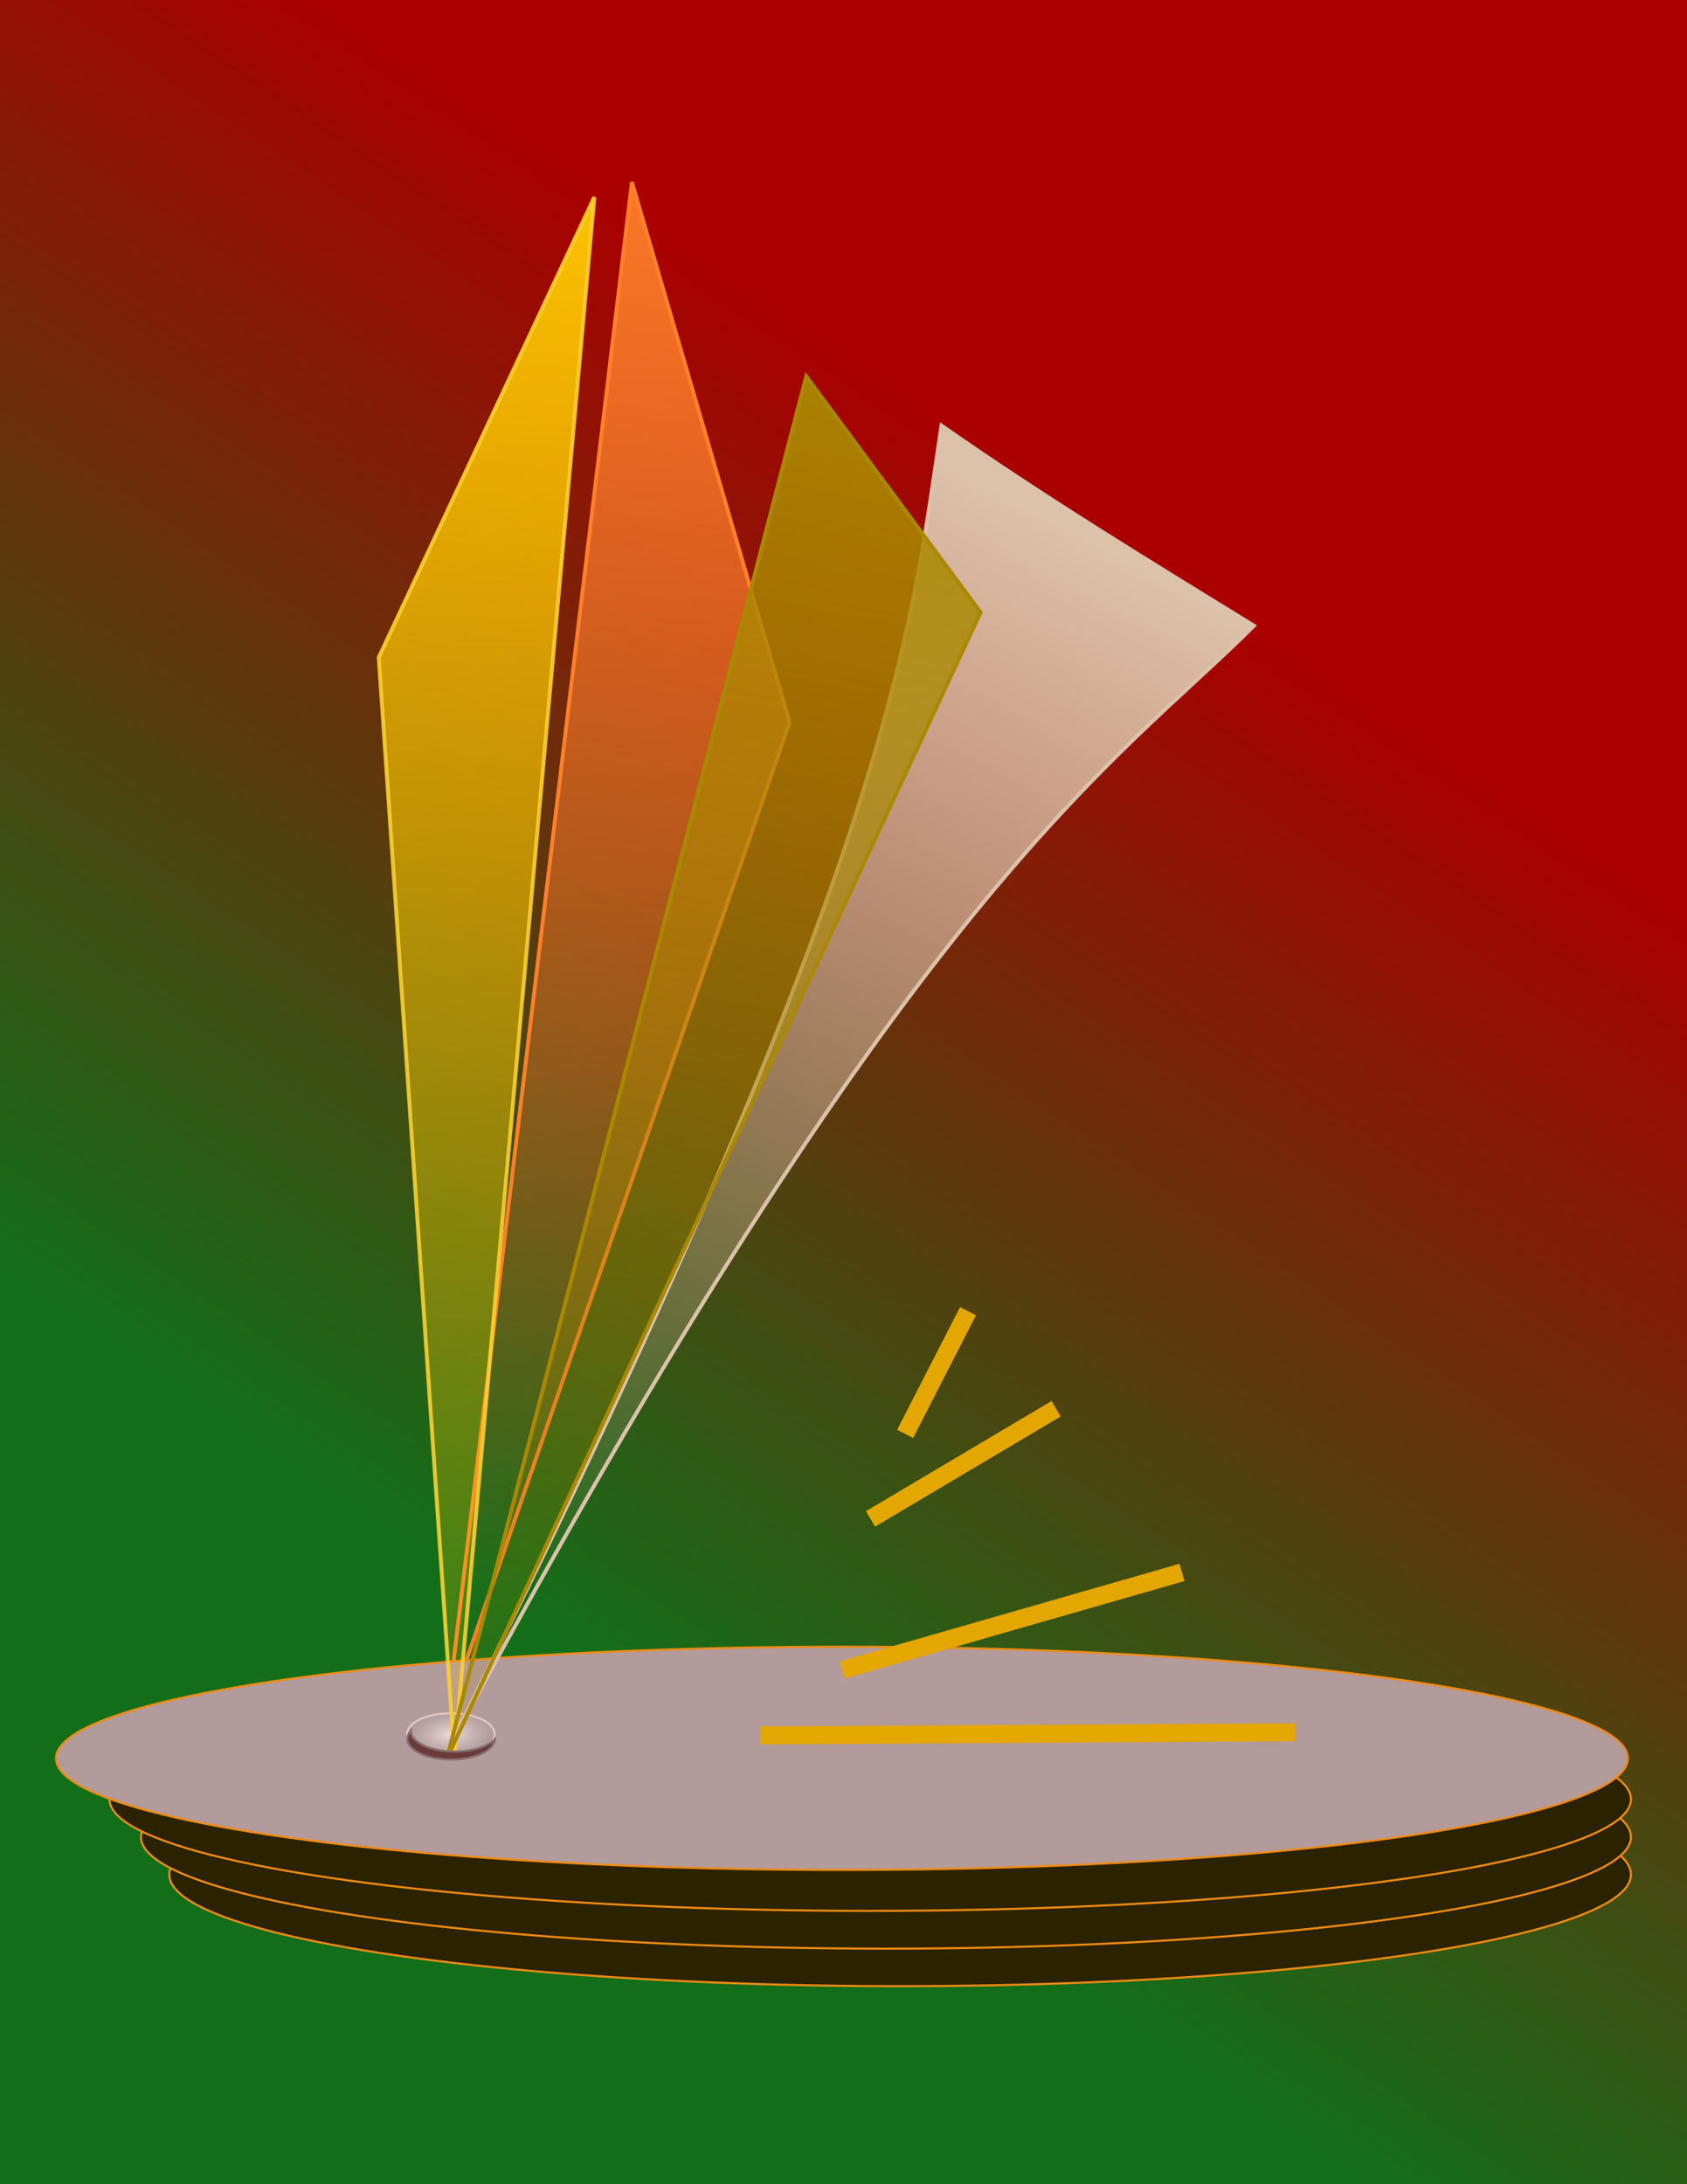
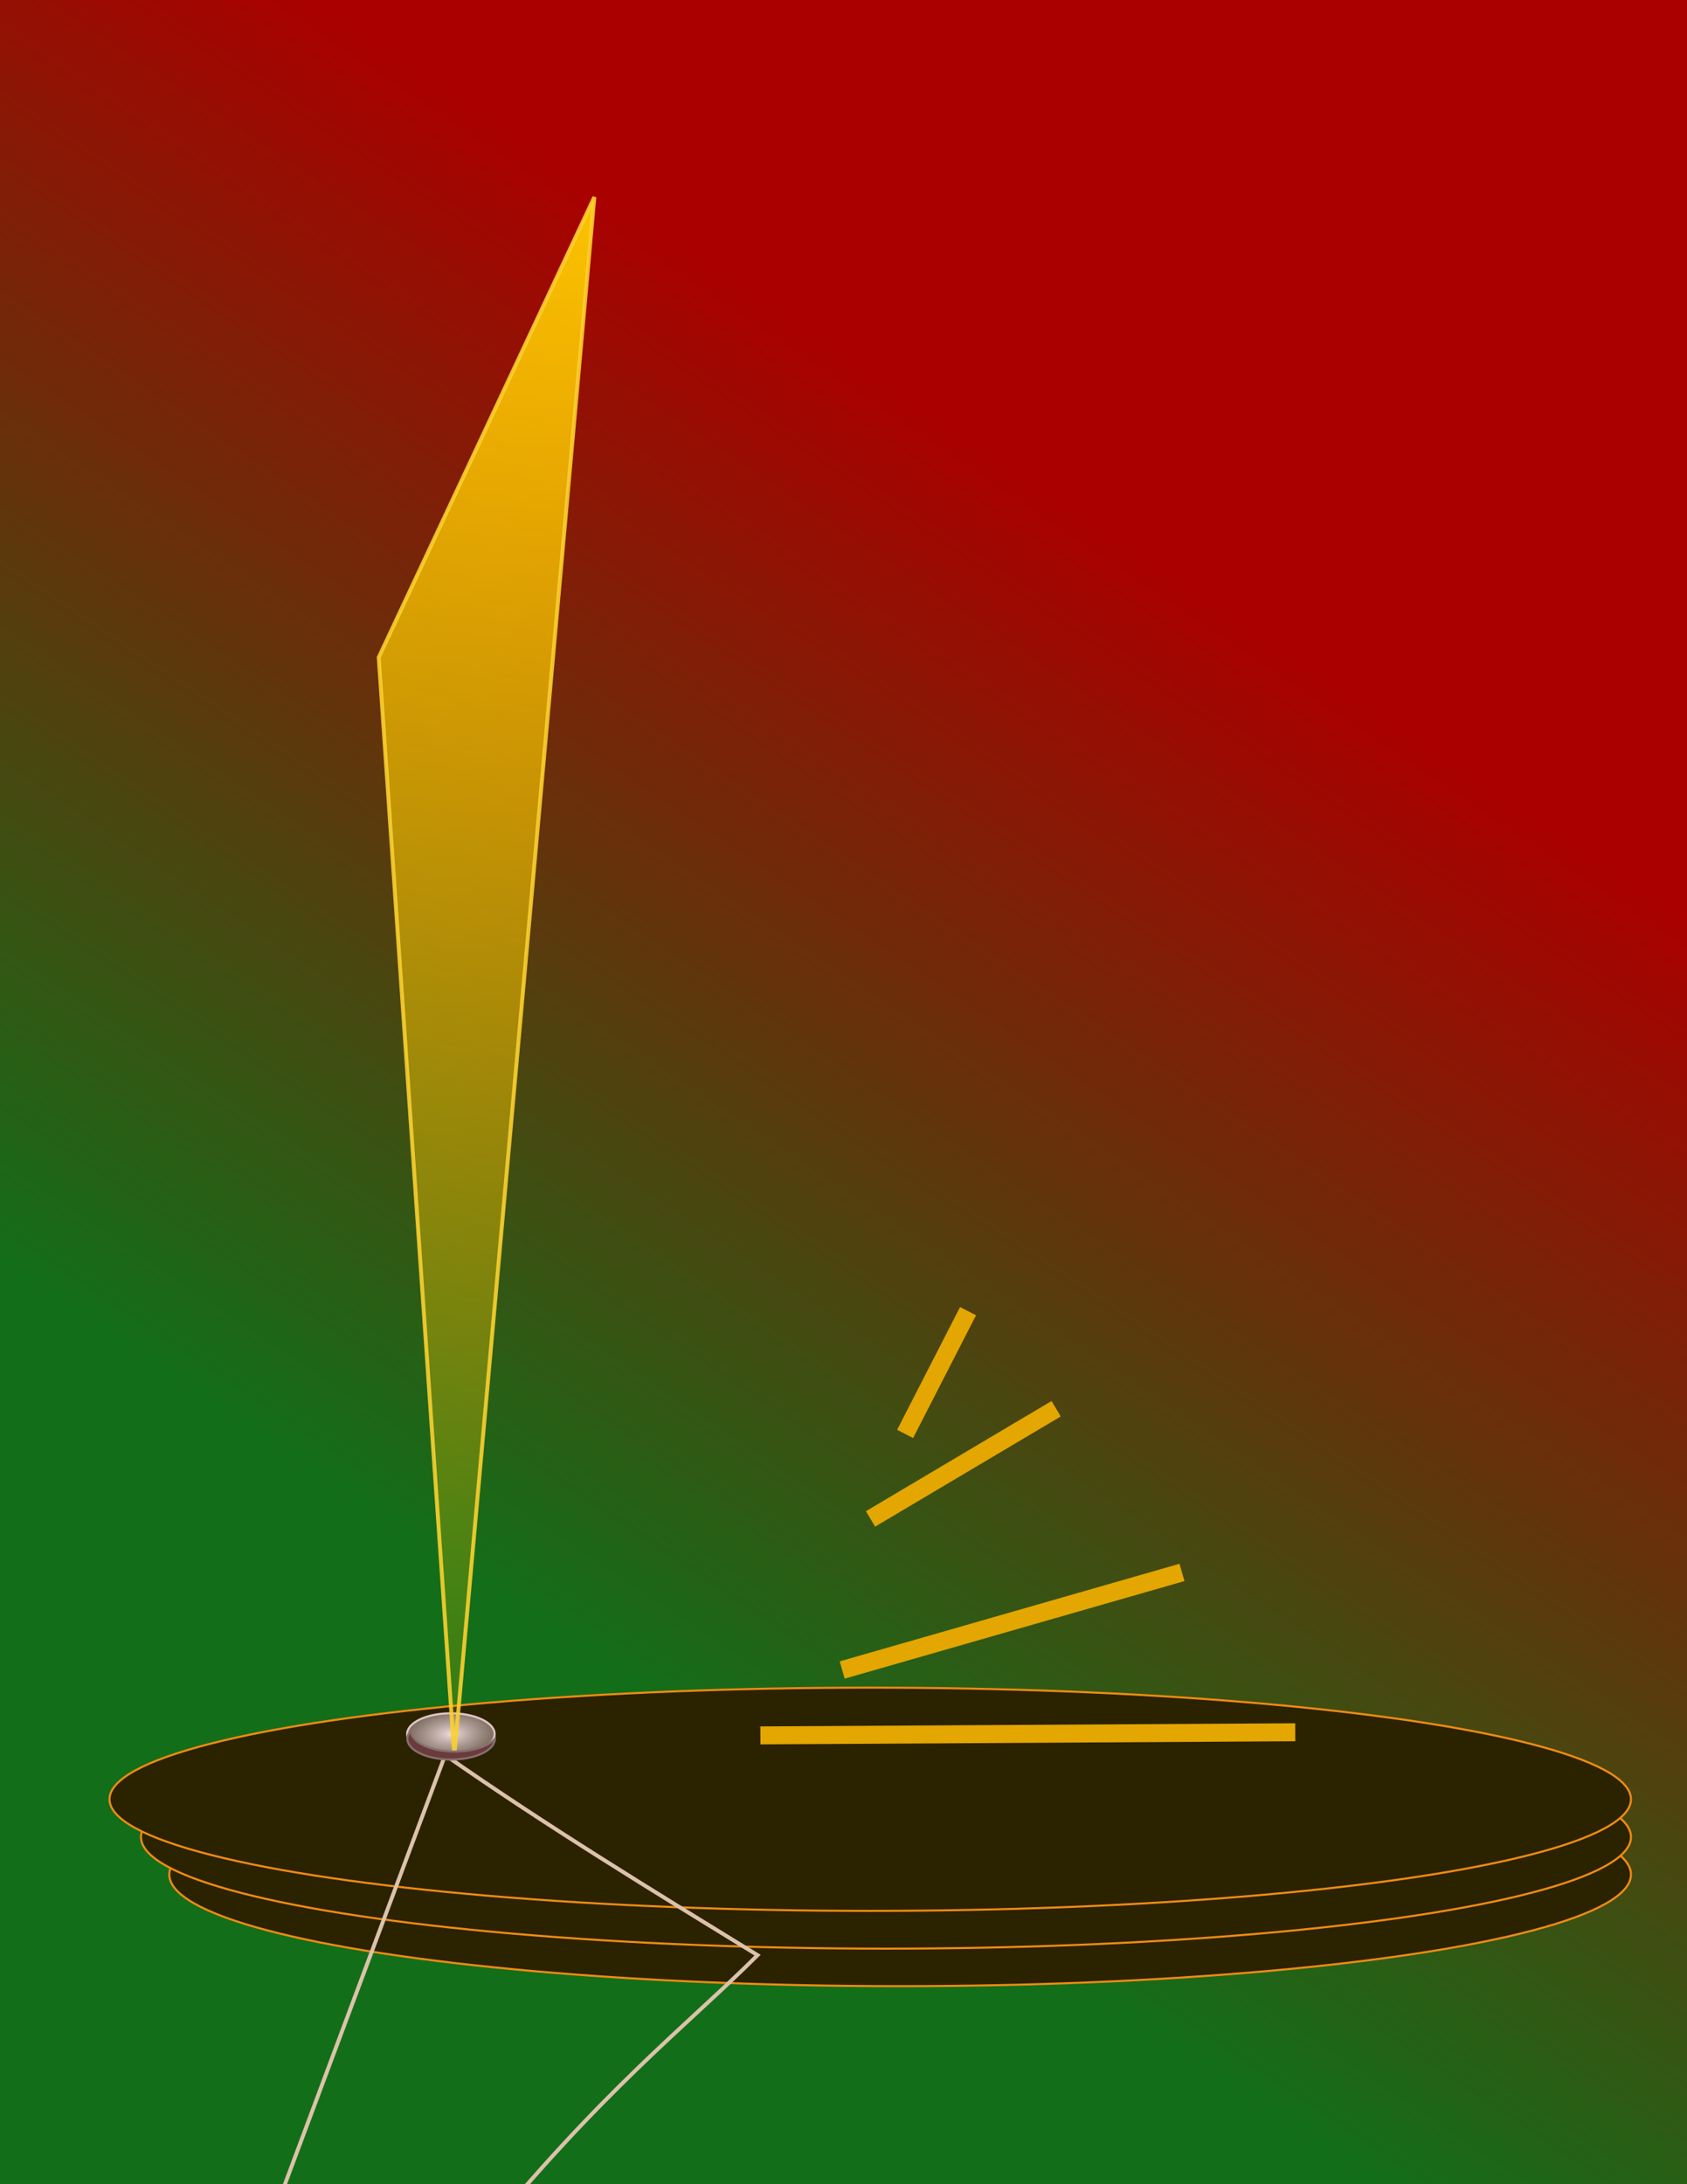
<svg xmlns="http://www.w3.org/2000/svg" xmlns:ns1="http://www.inkscape.org/namespaces/inkscape" xmlns:ns2="http://sodipodi.sourceforge.net/DTD/sodipodi-0.dtd" xmlns:xlink="http://www.w3.org/1999/xlink" width="8.5in" height="11in" viewBox="0 0 215.9 279.4" version="1.1" id="svg5" ns1:version="1.2.2 (b0a8486541, 2022-12-01)" ns2:docname="triagainded.svg">
  <ns2:namedview id="namedview7" pagecolor="#ffffff" bordercolor="#999999" borderopacity="1" ns1:showpageshadow="0" ns1:pageopacity="0" ns1:pagecheckerboard="0" ns1:deskcolor="#d1d1d1" ns1:document-units="mm" showgrid="false" ns1:zoom="2.0356104" ns1:cx="335.52589" ns1:cy="762.91611" ns1:window-width="1920" ns1:window-height="1011" ns1:window-x="0" ns1:window-y="0" ns1:window-maximized="1" ns1:current-layer="layer1" />
  <defs id="defs2">
    <linearGradient ns1:collect="always" id="linearGradient2856">
      <stop style="stop-color:#efdbdb;stop-opacity:1;" offset="0" id="stop2852" />
      <stop style="stop-color:#3b2929;stop-opacity:0;" offset="1" id="stop2854" />
    </linearGradient>
    <linearGradient ns1:collect="always" id="linearGradient13380">
      <stop style="stop-color:#aa0000;stop-opacity:1;" offset="0" id="stop13376" />
      <stop style="stop-color:#136e19;stop-opacity:1;" offset="1" id="stop13378" />
    </linearGradient>
    <linearGradient ns1:collect="always" id="linearGradient7862">
      <stop style="stop-color:#dcc2aa;stop-opacity:1;" offset="0" id="stop7858" />
      <stop style="stop-color:#dcc2aa;stop-opacity:0;" offset="1" id="stop7860" />
    </linearGradient>
    <linearGradient ns1:collect="always" id="linearGradient6024">
      <stop style="stop-color:#aa8800;stop-opacity:1;" offset="0" id="stop6020" />
      <stop style="stop-color:#aa8800;stop-opacity:0;" offset="1" id="stop6022" />
    </linearGradient>
    <linearGradient ns1:collect="always" id="linearGradient5326">
      <stop style="stop-color:#ff7f2a;stop-opacity:1;" offset="0" id="stop5322" />
      <stop style="stop-color:#ff7f2a;stop-opacity:0;" offset="1" id="stop5324" />
    </linearGradient>
    <linearGradient ns1:collect="always" id="linearGradient1788">
      <stop style="stop-color:#ffcc00;stop-opacity:1;" offset="0" id="stop1784" />
      <stop style="stop-color:#ffcc00;stop-opacity:0;" offset="1" id="stop1786" />
    </linearGradient>
    <linearGradient ns1:collect="always" xlink:href="#linearGradient1788" id="linearGradient1790" x1="68.126" y1="13.681" x2="54.118" y2="254.2" gradientUnits="userSpaceOnUse" />
    <linearGradient ns1:collect="always" xlink:href="#linearGradient5326" id="linearGradient5328" x1="83.458" y1="11.504" x2="68.983" y2="211.75" gradientUnits="userSpaceOnUse" />
    <linearGradient ns1:collect="always" xlink:href="#linearGradient6024" id="linearGradient6026" x1="97.251" y1="37.276" x2="56.669" y2="238.047" gradientUnits="userSpaceOnUse" />
    <linearGradient ns1:collect="always" xlink:href="#linearGradient7862" id="linearGradient7864" x1="133.994" y1="66.186" x2="62.34" y2="203.294" gradientUnits="userSpaceOnUse" />
    <linearGradient ns1:collect="always" xlink:href="#linearGradient13380" id="linearGradient13382" x1="160.471" y1="80.045" x2="73.254" y2="210.515" gradientUnits="userSpaceOnUse" />
    <radialGradient ns1:collect="always" xlink:href="#linearGradient2856" id="radialGradient2858" cx="57.176" cy="222.342" fx="57.176" fy="222.342" r="5.731" gradientTransform="matrix(2.629,-0.156,0.083,1.396,-111.035,-79.646)" gradientUnits="userSpaceOnUse" />
  </defs>
  <g ns1:label="Layer 1" ns1:groupmode="layer" id="layer1">
    <rect style="font-variation-settings:normal;display:inline;opacity:1;fill:url(#linearGradient13382);fill-opacity:1;fill-rule:evenodd;stroke-width:0.265;stroke-linecap:butt;stroke-linejoin:miter;stroke-miterlimit:4;stroke-dasharray:none;stroke-dashoffset:0;stroke-opacity:1;stop-color:#000000;stop-opacity:1" id="rect370" width="215.9" height="279.4" x="0" y="6.1035157e-06" />
-     <path id="path441" style="fill:url(#linearGradient5328);fill-opacity:1;fill-rule:evenodd;stroke:#ff7f2a;stroke-width:0.5;stroke-dasharray:none;stroke-opacity:1" ns1:transform-center-x="5.2755309" ns1:transform-center-y="-3.6790284" d="m 57.176,219.692 23.699,-196.397 20.17,69.103 z" ns2:nodetypes="cccc" />
    <ellipse style="font-variation-settings:normal;fill:#2b2200;fill-opacity:1;fill-rule:evenodd;stroke:#ef8b13;stroke-width:0.265;stroke-linecap:butt;stroke-linejoin:miter;stroke-miterlimit:4;stroke-dasharray:none;stroke-dashoffset:0;stroke-opacity:1;stop-color:#000000" id="ellipse316" cx="115.198" cy="239.79" rx="93.531" ry="14.278" />
    <ellipse style="font-variation-settings:normal;fill:#2b2200;fill-opacity:1;fill-rule:evenodd;stroke:#ef8b13;stroke-width:0.265;stroke-linecap:butt;stroke-linejoin:miter;stroke-miterlimit:4;stroke-dasharray:none;stroke-dashoffset:0;stroke-opacity:1;stop-color:#000000" id="ellipse314" cx="113.386" cy="234.991" rx="95.343" ry="14.278" />
    <ellipse style="font-variation-settings:normal;fill:#2b2200;fill-opacity:1;fill-rule:evenodd;stroke:#ef8b13;stroke-width:0.265;stroke-linecap:butt;stroke-linejoin:miter;stroke-miterlimit:4;stroke-dasharray:none;stroke-dashoffset:0;stroke-opacity:1;stop-color:#000000" id="ellipse312" cx="111.373" cy="230.159" rx="97.356" ry="14.278" />
-     <ellipse style="font-variation-settings:normal;fill:#b39a9b;fill-opacity:1;fill-rule:evenodd;stroke:#ef8b13;stroke-width:0.265;stroke-linecap:butt;stroke-linejoin:miter;stroke-miterlimit:4;stroke-dasharray:none;stroke-dashoffset:0;stroke-opacity:1;stop-color:#000000" id="path6013" cx="107.749" cy="224.925" rx="100.577" ry="14.278" />
    <ellipse style="font-variation-settings:normal;opacity:1;vector-effect:none;fill:url(#radialGradient2858);fill-opacity:1;fill-rule:evenodd;stroke:#e2c5c5;stroke-width:0.265;stroke-linecap:butt;stroke-linejoin:miter;stroke-miterlimit:4;stroke-dasharray:none;stroke-dashoffset:0;stroke-opacity:1;-inkscape-stroke:none;stop-color:#000000;stop-opacity:1" id="path9164" cx="57.705" cy="221.813" rx="5.598" ry="2.651" />
    <path id="path1008" style="fill:url(#linearGradient1790);fill-opacity:1;fill-rule:evenodd;stroke:#f9d030;stroke-width:0.501;stroke-dasharray:none;stroke-opacity:0.902" ns1:transform-center-x="-9.9723768" ns1:transform-center-y="-15.215707" d="M 48.469,84.091 58.144,224.57 76.067,25.205 Z" ns2:nodetypes="cccc" />
-     <path id="path1001" style="fill:url(#linearGradient7864);fill-opacity:1;fill-rule:evenodd;stroke:#dcc2aa;stroke-width:0.5;stroke-dasharray:none;stroke-opacity:1" ns1:transform-center-x="0.69117934" ns1:transform-center-y="2.5515332" d="M 56.971,224.506 C 114.678,109.246 116.448,81.045 120.491,54.449 c 13.052,9.116 26.519,17.324 39.981,25.597 -17.678,17.662 -44.387,33.702 -103.5,144.461 z" ns2:nodetypes="cccc" />
-     <path id="path234" style="fill:url(#linearGradient6026);fill-opacity:1;fill-rule:evenodd;stroke:#aa8800;stroke-width:0.5;stroke-dasharray:none;stroke-opacity:1" ns1:transform-center-x="-0.78260658" ns1:transform-center-y="-4.6215508" d="M 57.176,224.993 103.185,48.143 125.492,78.337 Z" ns2:nodetypes="cccc" />
+     <path id="path1001" style="fill:url(#linearGradient7864);fill-opacity:1;fill-rule:evenodd;stroke:#dcc2aa;stroke-width:0.5;stroke-dasharray:none;stroke-opacity:1" ns1:transform-center-x="0.69117934" ns1:transform-center-y="2.5515332" d="M 56.971,224.506 c 13.052,9.116 26.519,17.324 39.981,25.597 -17.678,17.662 -44.387,33.702 -103.5,144.461 z" ns2:nodetypes="cccc" />
    <path style="opacity:0.993;fill:none;fill-opacity:0.753;stroke:#e5a702;stroke-width:2.3;stroke-opacity:1;stop-color:#000000" d="m 97.314,221.991 68.452,-0.403" id="path3544" />
    <path style="opacity:0.993;fill:none;fill-opacity:0.753;stroke:#e5a702;stroke-width:2.3;stroke-opacity:1;stop-color:#000000" d="m 107.783,213.625 43.487,-12.483" id="path3610" />
    <path style="opacity:0.993;fill:none;fill-opacity:0.753;stroke:#e5a702;stroke-width:2.3;stroke-opacity:1;stop-color:#000000" d="m 111.407,194.298 23.757,-14.093 v 0" id="path3612" />
    <path style="opacity:0.993;fill:none;fill-opacity:0.753;stroke:#e5a702;stroke-width:2.3;stroke-opacity:1;stop-color:#000000" d="M 115.836,183.426 123.889,167.722" id="path3614" />
    <path id="ellipse2907" style="font-variation-settings:normal;opacity:1;fill:#6b3b3b;fill-opacity:1;fill-rule:evenodd;stroke:#876f6f;stroke-width:0.265;stroke-linecap:butt;stroke-linejoin:miter;stroke-miterlimit:4;stroke-dasharray:none;stroke-dashoffset:0;stroke-opacity:1;stop-color:#000000;stop-opacity:1" d="m 52.585,221.39 a 5.598,2.651 0 0 0 -0.449,1.038 5.598,2.651 0 0 0 5.598,2.65 5.598,2.651 0 0 0 5.598,-2.637 5.598,2.651 0 0 1 -5.15,1.612 5.598,2.651 0 0 1 -5.598,-2.65 5.598,2.651 0 0 1 0.001,-0.013 z" />
  </g>
</svg>